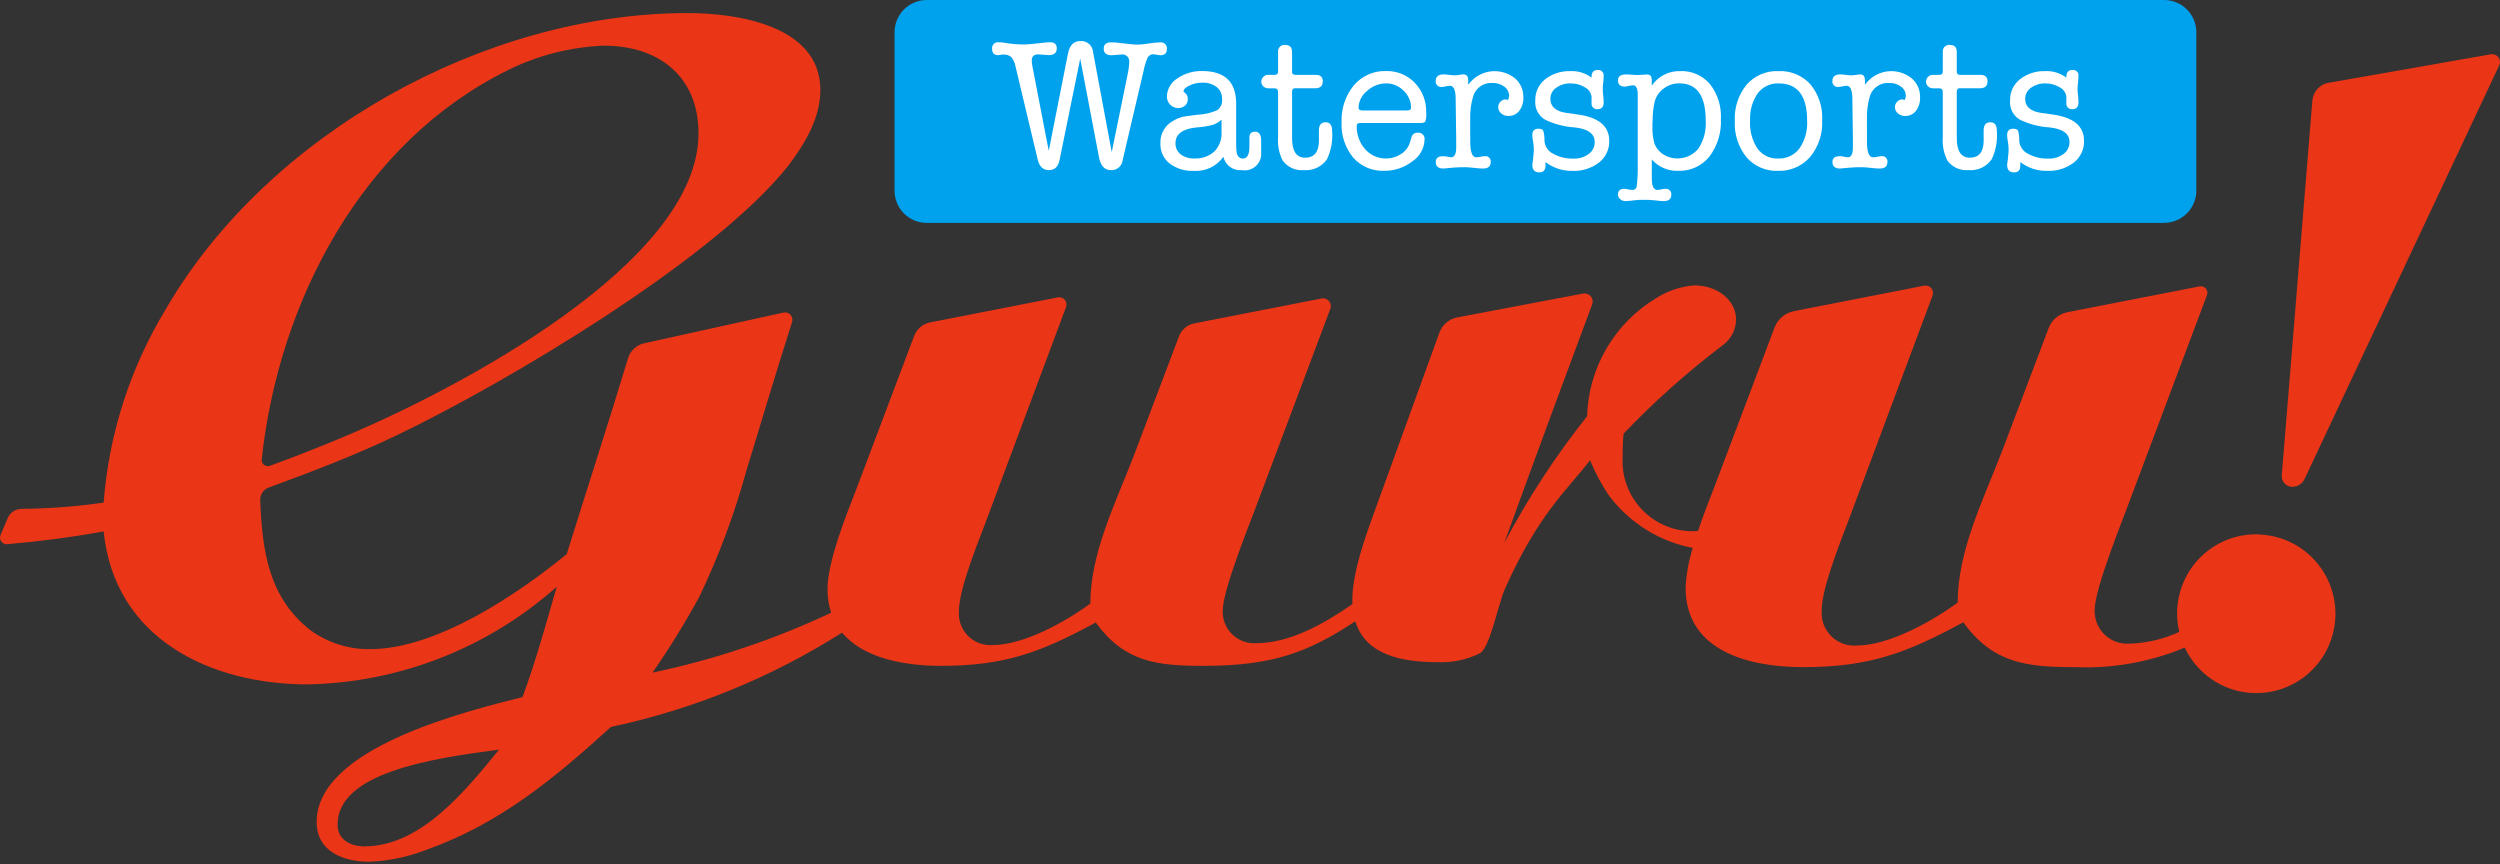
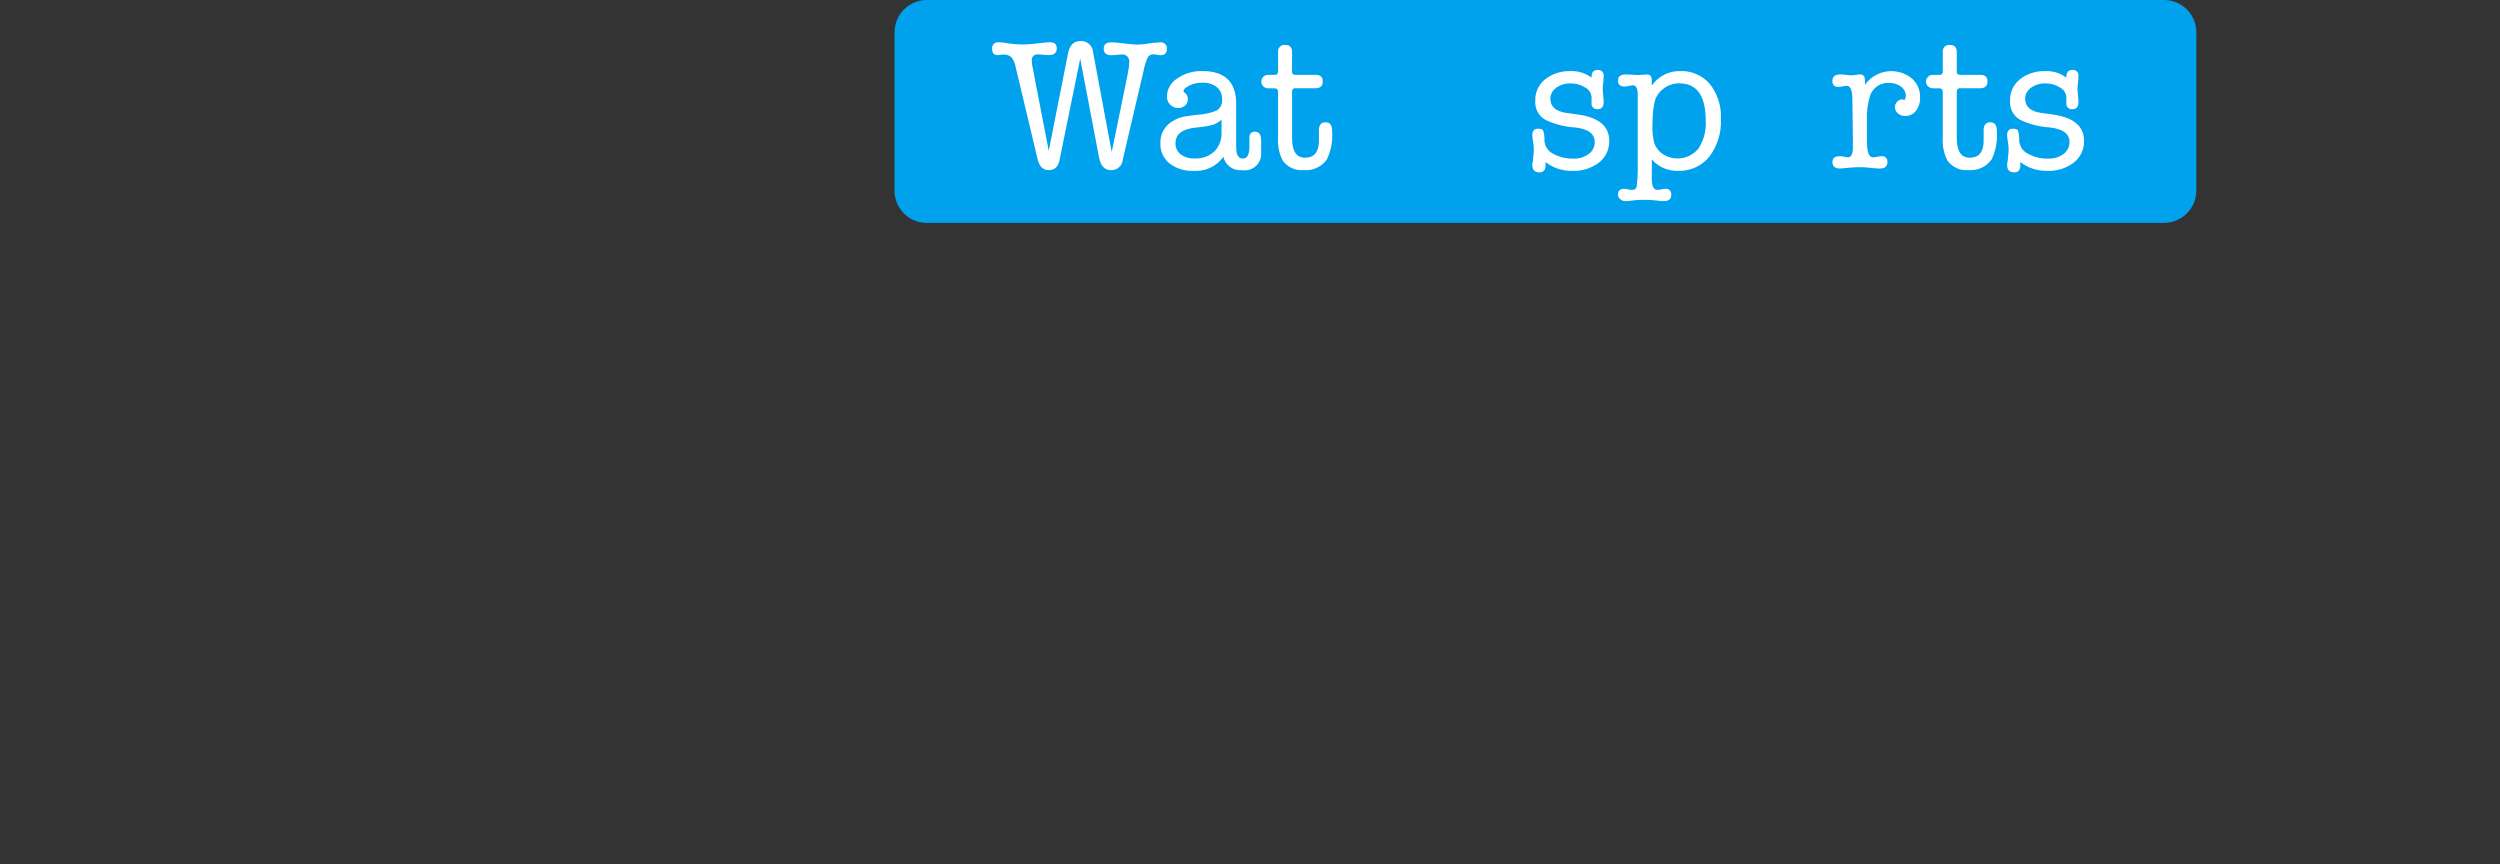
<svg xmlns="http://www.w3.org/2000/svg" width="136" height="47" viewBox="0 0 136 47" fill="none">
  <rect x="0" y="0" width="136" height="47" fill="#333333" stroke="none" />
-   <path d="M135.502 2.953L126.673 4.504C126.44 4.545 126.228 4.662 126.069 4.837C125.909 5.012 125.813 5.235 125.793 5.471L124.128 25.861C124.122 25.94 124.132 26.02 124.158 26.095C124.184 26.171 124.225 26.24 124.278 26.298C124.332 26.357 124.398 26.404 124.47 26.436C124.543 26.468 124.622 26.484 124.701 26.484C124.84 26.484 124.977 26.445 125.094 26.37C125.212 26.295 125.306 26.189 125.366 26.062L135.958 3.554C135.991 3.483 136.005 3.405 135.996 3.328C135.988 3.25 135.959 3.176 135.912 3.114C135.865 3.052 135.801 3.005 135.729 2.976C135.657 2.948 135.578 2.94 135.501 2.954" fill="#EA3516" />
-   <path d="M122.95 29.072C122.283 29.037 121.617 29.159 121.006 29.427C120.394 29.696 119.853 30.104 119.426 30.619C118.999 31.134 118.698 31.741 118.547 32.393C118.395 33.045 118.397 33.724 118.553 34.374C117.697 34.772 116.769 34.99 115.825 35.015C115.579 35.03 115.333 34.993 115.102 34.907C114.872 34.822 114.661 34.688 114.485 34.516C114.308 34.344 114.169 34.137 114.077 33.909C113.985 33.68 113.941 33.434 113.949 33.188C113.949 31.966 115.571 28.058 116.027 26.785L120.06 16.053C120.082 15.994 120.088 15.93 120.078 15.867C120.067 15.805 120.04 15.747 119.999 15.698C119.958 15.65 119.905 15.613 119.845 15.592C119.786 15.571 119.722 15.567 119.66 15.579L112.466 16.984C112.238 17.029 112.024 17.132 111.846 17.282C111.667 17.433 111.53 17.627 111.448 17.845L108.93 24.496C107.917 27.139 106.498 29.933 106.498 32.778C105.129 33.794 102.747 35.115 101.024 35.115C100.77 35.138 100.513 35.106 100.273 35.02C100.032 34.934 99.813 34.798 99.63 34.619C99.447 34.44 99.305 34.224 99.213 33.985C99.121 33.746 99.082 33.49 99.098 33.235C99.098 32.117 99.858 30.136 100.618 28.154L105.131 16.078C105.156 16.011 105.163 15.938 105.151 15.867C105.138 15.796 105.107 15.73 105.061 15.675C105.015 15.621 104.955 15.579 104.887 15.556C104.82 15.532 104.747 15.527 104.677 15.54L97.588 16.928C97.351 16.974 97.131 17.079 96.947 17.235C96.763 17.39 96.621 17.59 96.536 17.816L93.267 26.478C93.016 27.119 92.673 27.986 92.371 28.886H92.367C91.823 28.928 91.275 28.853 90.762 28.665C90.249 28.477 89.783 28.18 89.395 27.795C89.006 27.41 88.705 26.946 88.512 26.434C88.318 25.922 88.237 25.374 88.274 24.828C88.266 24.415 88.282 24.002 88.324 23.591C89.986 21.848 91.786 20.243 93.705 18.79C93.926 18.631 94.108 18.423 94.236 18.183C94.365 17.943 94.436 17.676 94.446 17.404C94.446 16.316 93.409 15.524 92.175 15.524C91.438 15.58 90.725 15.818 90.101 16.216C88.986 16.884 88.056 17.823 87.398 18.947C86.74 20.07 86.375 21.341 86.338 22.643C84.629 24.796 83.122 27.101 81.833 29.53C83.473 25.013 85.764 18.822 86.614 16.559C86.641 16.486 86.649 16.406 86.635 16.329C86.622 16.252 86.589 16.179 86.538 16.119C86.488 16.059 86.422 16.014 86.349 15.988C86.275 15.961 86.196 15.955 86.119 15.97L79.263 17.27C79.046 17.313 78.843 17.411 78.675 17.555C78.508 17.7 78.38 17.885 78.305 18.094L74.8 27.753C74.257 29.238 73.566 31.169 73.566 32.654C73.566 32.724 73.574 32.79 73.577 32.859C71.994 33.961 70.147 34.99 68.328 34.99C68.091 35.005 67.853 34.969 67.63 34.886C67.407 34.803 67.203 34.675 67.033 34.508C66.862 34.342 66.728 34.142 66.639 33.921C66.55 33.7 66.508 33.462 66.516 33.224C66.516 32.044 68.083 28.265 68.524 27.04L72.372 16.794C72.397 16.724 72.403 16.649 72.39 16.576C72.377 16.503 72.345 16.435 72.297 16.379C72.249 16.322 72.188 16.279 72.118 16.254C72.049 16.229 71.974 16.223 71.901 16.236L64.961 17.594C64.777 17.63 64.605 17.712 64.462 17.834C64.318 17.955 64.208 18.111 64.141 18.287L61.665 24.828C60.683 27.381 59.315 30.082 59.315 32.831C57.991 33.814 55.691 35.089 54.025 35.089C53.779 35.111 53.532 35.08 53.299 34.997C53.067 34.914 52.855 34.782 52.678 34.61C52.501 34.437 52.364 34.228 52.275 33.998C52.187 33.767 52.149 33.519 52.164 33.273C52.164 32.193 52.899 30.279 53.637 28.364L57.993 16.704C58.018 16.638 58.025 16.567 58.013 16.498C58.001 16.429 57.971 16.364 57.926 16.311C57.88 16.257 57.822 16.216 57.756 16.193C57.69 16.17 57.618 16.165 57.55 16.178L50.602 17.538C50.407 17.576 50.225 17.663 50.072 17.791C49.92 17.919 49.803 18.084 49.732 18.27L46.534 26.744C45.996 28.119 45.017 30.573 45.017 32.045C45.013 32.482 45.079 32.917 45.214 33.333C42.111 34.794 38.849 35.888 35.494 36.592C36.419 35.262 37.272 33.882 38.046 32.458C39.1 30.259 39.955 27.969 40.6 25.616C41.418 22.933 42.233 20.206 43.089 17.516C43.11 17.449 43.114 17.378 43.099 17.309C43.084 17.24 43.051 17.176 43.004 17.124C42.956 17.072 42.896 17.033 42.829 17.012C42.762 16.991 42.691 16.988 42.622 17.003L35.044 18.674C34.838 18.719 34.648 18.819 34.493 18.963C34.339 19.106 34.225 19.289 34.165 19.491C33.089 23.053 31.939 26.576 30.83 30.145C28.178 32.311 23.759 35.314 20.126 35.314C18.963 35.327 17.826 34.965 16.884 34.281C14.576 32.476 14.265 29.888 14.155 27.213C14.148 27.064 14.189 26.918 14.272 26.794C14.354 26.67 14.474 26.576 14.613 26.524C17.001 25.648 19.346 24.756 21.648 23.648C27.491 20.843 38.883 14.1 42.909 8.98C43.793 7.799 44.628 6.42 44.628 4.896C44.628 1.353 40.012 0.711 37.407 0.711C26.409 0.711 14.574 7.258 9.025 16.808C7.084 20.003 5.923 23.612 5.638 27.342C4.157 27.554 2.664 27.668 1.169 27.683C1.009 27.684 0.854 27.733 0.721 27.821C0.588 27.91 0.484 28.035 0.421 28.182L0.029 29.105C0.005 29.162 -0.005 29.224 0.002 29.286C0.009 29.347 0.032 29.406 0.068 29.456C0.104 29.506 0.152 29.546 0.208 29.572C0.264 29.598 0.326 29.609 0.388 29.605C2.154 29.454 3.917 29.222 5.64 28.913C6.229 34.772 11.482 37.231 16.737 37.231C21.741 37.133 26.546 35.248 30.289 31.917C29.7 33.935 29.159 35.951 28.423 37.92C25.329 38.707 17.227 40.676 17.227 44.713C17.227 46.337 18.699 46.879 20.075 46.879C21.135 46.837 22.18 46.621 23.169 46.239C27.195 44.81 30.144 42.351 33.236 39.544C37.698 38.597 41.956 36.86 45.809 34.414C46.983 35.831 49.254 36.222 51.186 36.222C54.663 36.222 56.621 35.486 59.609 33.864C61.176 36.024 62.939 36.222 65.485 36.222C69.239 36.222 71.164 35.487 73.727 33.799C74.287 35.626 76.242 36.021 78.204 36.021C79.007 36.059 79.806 35.89 80.525 35.529C81.069 35.183 81.507 32.831 81.872 32.023C83.698 27.948 85.214 26.706 86.499 25.038C86.776 25.716 87.123 26.363 87.536 26.968C88.649 28.448 90.272 29.46 92.088 29.807C91.864 30.509 91.733 31.237 91.698 31.973C91.698 35.478 95.246 36.292 98.084 36.292C101.682 36.292 103.71 35.53 106.802 33.852C108.424 36.088 110.248 36.292 112.883 36.292C114.926 36.38 116.962 36.017 118.849 35.228C119.174 35.919 119.676 36.512 120.304 36.945C120.932 37.378 121.663 37.636 122.423 37.693C123.183 37.749 123.945 37.603 124.63 37.268C125.315 36.934 125.899 36.423 126.323 35.788C126.746 35.152 126.994 34.416 127.041 33.653C127.087 32.891 126.931 32.13 126.588 31.447C126.245 30.765 125.728 30.186 125.089 29.77C124.449 29.354 123.712 29.116 122.95 29.079M27.638 3.811C29.261 3.009 31.034 2.557 32.843 2.483C35.838 2.483 37.999 4.156 37.999 7.257C37.999 14.344 24.741 21.186 19.095 23.597C17.634 24.218 16.173 24.801 14.678 25.341C14.626 25.36 14.569 25.365 14.514 25.356C14.46 25.348 14.408 25.325 14.364 25.291C14.32 25.256 14.285 25.212 14.263 25.16C14.241 25.109 14.232 25.053 14.238 24.997C15.154 16.404 19.699 7.718 27.641 3.811M19.834 46.044C19.097 46.044 18.362 45.699 18.362 44.864C18.362 42.057 23.369 41.27 27.151 40.778C25.377 42.942 22.924 46.042 19.831 46.042" fill="#EA3516" />
  <path d="M117.728 12.127H50.416C49.951 12.127 49.505 11.942 49.176 11.613C48.848 11.283 48.663 10.837 48.663 10.371V1.757C48.663 1.291 48.848 0.844 49.176 0.515C49.505 0.185 49.951 0 50.416 0L117.728 0C118.193 0 118.639 0.185 118.967 0.515C119.296 0.844 119.481 1.291 119.481 1.757V10.365C119.481 10.831 119.296 11.278 118.967 11.607C118.639 11.937 118.193 12.122 117.728 12.122" fill="#00A1ED" />
  <path d="M56.221 3.908L57.052 8.206L58.096 2.923C58.184 2.462 58.41 2.232 58.775 2.232C58.86 2.226 58.946 2.238 59.026 2.265C59.107 2.293 59.182 2.336 59.246 2.393C59.31 2.449 59.362 2.518 59.4 2.595C59.437 2.672 59.459 2.756 59.465 2.841L60.478 8.278L61.34 4.062C61.391 3.838 61.422 3.611 61.431 3.382C61.438 3.324 61.432 3.266 61.413 3.211C61.395 3.157 61.363 3.107 61.322 3.067C61.281 3.026 61.231 2.996 61.176 2.978C61.121 2.961 61.062 2.956 61.005 2.965C60.917 2.967 60.829 2.974 60.742 2.985C60.654 2.997 60.566 3.004 60.478 3.006C60.187 3.006 60.042 2.887 60.042 2.65C60.043 2.413 60.184 2.298 60.468 2.304C60.58 2.304 60.691 2.311 60.802 2.325C61.356 2.393 61.721 2.427 61.897 2.427C62.099 2.42 62.301 2.4 62.501 2.365C62.7 2.331 62.902 2.311 63.104 2.304C63.154 2.296 63.206 2.3 63.254 2.316C63.303 2.331 63.347 2.358 63.383 2.393C63.419 2.429 63.447 2.472 63.464 2.521C63.48 2.569 63.486 2.62 63.479 2.67C63.479 2.894 63.358 3.005 63.115 3.005C63.053 3.002 62.992 2.994 62.932 2.98C62.872 2.965 62.811 2.957 62.75 2.954C62.688 2.95 62.627 2.963 62.572 2.992C62.517 3.02 62.472 3.064 62.44 3.117C62.335 3.35 62.259 3.595 62.213 3.847L61.077 8.695C61.063 8.852 60.99 8.997 60.873 9.102C60.755 9.206 60.603 9.262 60.446 9.258C60.095 9.258 59.875 9.027 59.787 8.566L58.764 3.191L57.64 8.707C57.566 9.072 57.373 9.255 57.062 9.255C56.751 9.256 56.549 9.069 56.454 8.693L55.248 3.634C55.218 3.443 55.139 3.262 55.02 3.11C54.961 3.059 54.892 3.021 54.819 2.997C54.745 2.973 54.666 2.963 54.589 2.97H54.519L54.296 3C54.08 3 53.971 2.887 53.971 2.66C53.964 2.611 53.968 2.561 53.983 2.515C53.998 2.468 54.024 2.425 54.059 2.39C54.093 2.355 54.136 2.329 54.182 2.313C54.228 2.297 54.278 2.292 54.327 2.299C54.435 2.3 54.544 2.31 54.651 2.329C55.002 2.389 55.359 2.419 55.715 2.42C55.878 2.42 56.249 2.386 56.83 2.318C56.928 2.305 57.026 2.298 57.124 2.298C57.368 2.298 57.489 2.41 57.489 2.633C57.489 2.877 57.34 2.999 57.043 2.999C56.982 2.999 56.889 2.992 56.763 2.978C56.637 2.964 56.545 2.958 56.482 2.958C56.246 2.958 56.128 3.07 56.128 3.294C56.129 3.388 56.139 3.482 56.158 3.575L56.221 3.908Z" fill="white" />
  <path d="M67.575 9.254C67.346 9.281 67.114 9.222 66.925 9.089C66.737 8.956 66.603 8.757 66.551 8.532C66.369 8.788 66.124 8.993 65.84 9.126C65.556 9.26 65.243 9.317 64.93 9.294C64.458 9.318 63.993 9.174 63.617 8.887C63.456 8.756 63.329 8.59 63.243 8.401C63.158 8.213 63.118 8.007 63.126 7.8C63.114 7.545 63.175 7.293 63.303 7.073C63.43 6.853 63.619 6.675 63.845 6.559C63.993 6.472 64.152 6.406 64.317 6.361C64.448 6.33 64.714 6.291 65.113 6.245C65.496 6.231 65.872 6.145 66.223 5.991C66.315 5.923 66.388 5.831 66.433 5.726C66.478 5.621 66.495 5.505 66.482 5.392C66.487 5.267 66.464 5.144 66.414 5.03C66.364 4.916 66.288 4.816 66.193 4.737C65.961 4.565 65.675 4.48 65.387 4.498C65.085 4.497 64.789 4.585 64.536 4.751C64.435 4.822 64.384 4.892 64.384 4.962C64.384 4.99 64.415 5.023 64.475 5.063C64.525 5.105 64.564 5.158 64.588 5.218C64.612 5.278 64.622 5.344 64.615 5.408C64.617 5.472 64.604 5.535 64.579 5.593C64.553 5.651 64.516 5.703 64.468 5.744C64.366 5.834 64.233 5.881 64.098 5.876C64.016 5.878 63.934 5.863 63.858 5.832C63.782 5.8 63.714 5.753 63.657 5.694C63.599 5.635 63.553 5.565 63.523 5.488C63.492 5.412 63.478 5.329 63.479 5.247C63.484 5.05 63.538 4.858 63.636 4.688C63.734 4.518 63.873 4.374 64.04 4.271C64.439 3.993 64.917 3.851 65.403 3.865C66.633 3.865 67.248 4.457 67.248 5.64V7.691C67.242 7.884 67.249 8.077 67.269 8.269C67.309 8.506 67.424 8.624 67.613 8.624C67.85 8.624 67.968 8.409 67.968 7.978V7.486C67.968 7.271 68.071 7.163 68.277 7.164C68.496 7.164 68.606 7.326 68.607 7.651V8.284C68.62 8.421 68.601 8.558 68.553 8.687C68.504 8.815 68.427 8.931 68.328 9.025C68.228 9.119 68.108 9.189 67.977 9.23C67.846 9.27 67.708 9.28 67.573 9.259M66.451 7.237V6.51C66.316 6.636 66.156 6.732 65.981 6.791C65.692 6.866 65.396 6.913 65.098 6.932C64.331 7.006 63.947 7.291 63.947 7.786C63.942 7.902 63.965 8.018 64.014 8.125C64.063 8.231 64.136 8.323 64.227 8.396C64.446 8.555 64.713 8.634 64.982 8.619C65.374 8.641 65.757 8.508 66.052 8.248C66.185 8.115 66.289 7.955 66.358 7.779C66.427 7.603 66.459 7.415 66.452 7.226" fill="white" />
  <path d="M71.749 7.718V7.068C71.756 6.79 71.877 6.651 72.114 6.651C72.35 6.651 72.468 6.807 72.468 7.118C72.512 7.649 72.415 8.183 72.188 8.664C72.048 8.865 71.858 9.026 71.636 9.129C71.415 9.233 71.17 9.276 70.926 9.254C70.706 9.275 70.485 9.238 70.284 9.147C70.083 9.056 69.909 8.914 69.778 8.735C69.578 8.34 69.491 7.897 69.527 7.455V5.015C69.527 4.875 69.461 4.804 69.33 4.804H68.998C68.948 4.806 68.897 4.797 68.85 4.779C68.803 4.761 68.76 4.733 68.723 4.697C68.689 4.664 68.661 4.624 68.642 4.579C68.623 4.535 68.614 4.487 68.615 4.438C68.615 4.391 68.624 4.344 68.643 4.301C68.661 4.257 68.688 4.218 68.721 4.185C68.751 4.15 68.787 4.122 68.829 4.103C68.87 4.084 68.914 4.074 68.96 4.073H69.355C69.47 4.073 69.528 4.008 69.528 3.88V2.831C69.521 2.778 69.526 2.724 69.544 2.673C69.561 2.622 69.59 2.576 69.629 2.539C69.667 2.501 69.714 2.473 69.765 2.457C69.816 2.44 69.87 2.436 69.923 2.445C70.166 2.445 70.288 2.573 70.288 2.831V3.918C70.288 4.02 70.349 4.071 70.47 4.071H71.575C71.832 4.071 71.96 4.189 71.96 4.426C71.96 4.677 71.822 4.802 71.544 4.802H70.429C70.336 4.802 70.289 4.872 70.289 5.013V7.513C70.289 8.224 70.525 8.579 70.998 8.579C71.478 8.579 71.728 8.291 71.749 7.716" fill="white" />
-   <path d="M77.59 6.133C77.603 6.293 77.586 6.453 77.538 6.606C77.505 6.664 77.407 6.692 77.245 6.692H74.02C73.96 6.685 73.9 6.698 73.848 6.728C73.833 6.744 73.822 6.762 73.814 6.782C73.807 6.802 73.805 6.824 73.807 6.845C73.792 7.311 73.955 7.765 74.263 8.115C74.503 8.386 74.832 8.561 75.19 8.61C75.548 8.658 75.912 8.576 76.215 8.379C76.445 8.238 76.616 8.017 76.697 7.759L76.788 7.464C76.805 7.39 76.848 7.324 76.909 7.279C76.971 7.234 77.046 7.213 77.122 7.22C77.174 7.214 77.226 7.219 77.275 7.236C77.325 7.253 77.369 7.282 77.405 7.319C77.442 7.357 77.469 7.402 77.485 7.452C77.5 7.502 77.504 7.554 77.496 7.606C77.487 7.841 77.421 8.07 77.305 8.274C77.188 8.479 77.025 8.652 76.828 8.779C76.393 9.117 75.857 9.298 75.307 9.292C74.99 9.306 74.673 9.249 74.38 9.125C74.087 9.001 73.826 8.814 73.614 8.576C73.172 8.035 72.947 7.348 72.983 6.65C72.951 5.92 73.189 5.203 73.652 4.638C73.866 4.387 74.134 4.187 74.436 4.053C74.738 3.919 75.066 3.855 75.395 3.865C75.688 3.856 75.978 3.909 76.249 4.019C76.52 4.129 76.764 4.295 76.967 4.506C77.173 4.722 77.334 4.977 77.44 5.256C77.546 5.535 77.596 5.833 77.585 6.132M73.905 5.867C73.905 5.962 73.979 6.008 74.128 6.008H76.551C76.691 6.008 76.761 5.961 76.761 5.867C76.762 5.692 76.726 5.518 76.656 5.357C76.586 5.196 76.484 5.052 76.355 4.933C76.231 4.806 76.083 4.706 75.919 4.637C75.755 4.569 75.58 4.535 75.403 4.536C75.018 4.539 74.649 4.686 74.368 4.948C74.228 5.058 74.113 5.197 74.033 5.356C73.952 5.515 73.907 5.69 73.902 5.868" fill="white" />
-   <path d="M79.871 4.331V4.612C80.012 4.414 80.192 4.248 80.399 4.123C80.607 3.998 80.838 3.917 81.078 3.885C81.317 3.854 81.561 3.871 81.794 3.938C82.027 4.004 82.244 4.118 82.431 4.272C82.575 4.401 82.688 4.56 82.764 4.738C82.84 4.916 82.877 5.108 82.871 5.302C82.883 5.563 82.804 5.819 82.648 6.028C82.579 6.118 82.49 6.191 82.388 6.24C82.285 6.289 82.173 6.313 82.06 6.309C81.915 6.314 81.774 6.264 81.665 6.169C81.613 6.127 81.572 6.074 81.544 6.015C81.516 5.955 81.501 5.889 81.502 5.823C81.502 5.769 81.513 5.716 81.534 5.666C81.554 5.617 81.585 5.571 81.623 5.534C81.659 5.494 81.702 5.463 81.75 5.441C81.798 5.419 81.851 5.407 81.904 5.406C81.948 5.412 81.993 5.422 82.035 5.437C82.073 5.368 82.094 5.291 82.096 5.213C82.096 5.116 82.072 5.02 82.027 4.933C81.982 4.847 81.917 4.772 81.838 4.716C81.653 4.576 81.425 4.505 81.194 4.513C80.965 4.496 80.736 4.556 80.545 4.686C80.354 4.815 80.213 5.005 80.143 5.224C80.016 5.653 79.961 6.099 79.98 6.546V7.216C79.98 7.67 79.984 7.924 79.99 7.978C80.024 8.364 80.129 8.557 80.305 8.557C80.397 8.556 80.489 8.545 80.578 8.522C80.641 8.506 80.706 8.498 80.771 8.496C80.814 8.49 80.859 8.494 80.901 8.507C80.943 8.521 80.981 8.544 81.013 8.575C81.044 8.607 81.068 8.645 81.082 8.686C81.096 8.728 81.1 8.773 81.095 8.817C81.095 9.051 80.957 9.168 80.68 9.168H80.64C80.486 9.164 80.332 9.152 80.18 9.132C80.027 9.112 79.874 9.1 79.721 9.096C79.451 9.096 79.239 9.103 79.084 9.117L78.518 9.168C78.242 9.168 78.104 9.05 78.104 8.812C78.104 8.603 78.234 8.498 78.493 8.498C78.544 8.496 78.596 8.5 78.647 8.508L78.8 8.538C78.846 8.549 78.893 8.555 78.94 8.558C79.111 8.558 79.203 8.402 79.217 8.091V7.573L79.186 5.267C79.166 4.867 79.065 4.667 78.882 4.667C78.807 4.67 78.732 4.68 78.659 4.697C78.586 4.715 78.511 4.725 78.436 4.728C78.392 4.735 78.346 4.731 78.303 4.718C78.26 4.704 78.221 4.681 78.188 4.649C78.156 4.618 78.131 4.579 78.116 4.536C78.101 4.494 78.096 4.448 78.102 4.403C78.102 4.166 78.247 4.047 78.538 4.047C78.64 4.05 78.741 4.058 78.842 4.073C78.943 4.087 79.045 4.095 79.146 4.098C79.235 4.095 79.323 4.086 79.41 4.073C79.473 4.054 79.538 4.046 79.603 4.047C79.778 4.047 79.866 4.143 79.866 4.337" fill="white" />
  <path d="M85.449 3.867C85.856 3.853 86.255 3.978 86.581 4.223V4.182C86.581 3.932 86.689 3.806 86.905 3.806C86.95 3.799 86.996 3.803 87.039 3.816C87.082 3.83 87.121 3.854 87.153 3.885C87.186 3.917 87.211 3.956 87.226 3.998C87.24 4.041 87.245 4.087 87.24 4.132C87.24 4.172 87.234 4.274 87.223 4.437C87.201 4.571 87.189 4.707 87.189 4.843C87.189 4.924 87.198 5.043 87.215 5.199C87.231 5.355 87.24 5.474 87.24 5.555C87.24 5.812 87.13 5.941 86.91 5.94C86.866 5.946 86.821 5.941 86.779 5.927C86.737 5.913 86.699 5.889 86.667 5.858C86.635 5.827 86.611 5.789 86.596 5.747C86.581 5.705 86.576 5.66 86.581 5.616V5.281C86.571 5.171 86.534 5.065 86.473 4.973C86.412 4.882 86.328 4.807 86.23 4.757C85.992 4.608 85.715 4.532 85.435 4.538C85.155 4.529 84.88 4.613 84.654 4.777C84.557 4.843 84.478 4.932 84.423 5.036C84.368 5.139 84.34 5.255 84.34 5.372C84.34 5.806 84.637 6.063 85.231 6.145L85.819 6.226C86.969 6.382 87.543 6.86 87.543 7.659C87.549 7.886 87.502 8.112 87.406 8.318C87.309 8.523 87.166 8.703 86.987 8.843C86.57 9.16 86.055 9.32 85.532 9.295C85.007 9.306 84.494 9.138 84.077 8.817V9.011C84.077 9.255 83.962 9.377 83.733 9.377C83.482 9.377 83.357 9.238 83.357 8.96C83.387 8.785 83.407 8.609 83.418 8.432C83.432 8.338 83.439 8.244 83.439 8.15C83.44 7.997 83.426 7.844 83.398 7.693C83.375 7.583 83.361 7.47 83.357 7.358C83.357 7.12 83.466 7.001 83.682 7.001C83.822 7.001 83.913 7.035 83.951 7.103C84.004 7.278 84.026 7.46 84.017 7.642C84.023 7.79 84.069 7.934 84.149 8.059C84.229 8.184 84.341 8.286 84.473 8.354C84.819 8.548 85.212 8.643 85.608 8.628C85.903 8.639 86.192 8.55 86.429 8.374C86.531 8.301 86.613 8.205 86.669 8.093C86.725 7.982 86.754 7.859 86.753 7.734C86.753 7.273 86.388 7.006 85.658 6.931C85.107 6.896 84.567 6.756 84.067 6.519C83.884 6.415 83.735 6.26 83.638 6.073C83.541 5.886 83.5 5.675 83.519 5.465C83.513 5.245 83.558 5.026 83.651 4.825C83.744 4.625 83.882 4.45 84.055 4.312C84.453 4.004 84.947 3.847 85.449 3.87" fill="white" />
  <path d="M89.856 4.335V4.661C90.026 4.408 90.258 4.203 90.529 4.065C90.8 3.926 91.102 3.859 91.406 3.868C91.71 3.855 92.014 3.912 92.293 4.034C92.572 4.155 92.82 4.339 93.019 4.571C93.441 5.11 93.653 5.784 93.617 6.468C93.656 7.207 93.432 7.937 92.986 8.526C92.781 8.777 92.521 8.977 92.227 9.11C91.932 9.243 91.611 9.306 91.288 9.294C91.019 9.303 90.751 9.252 90.503 9.145C90.256 9.038 90.036 8.877 89.858 8.674V9.518C89.853 9.684 89.86 9.851 89.879 10.016C89.919 10.227 90.019 10.331 90.172 10.331C90.243 10.327 90.314 10.317 90.383 10.301C90.452 10.284 90.522 10.274 90.593 10.27C90.638 10.265 90.683 10.27 90.726 10.285C90.769 10.3 90.807 10.324 90.838 10.357C90.87 10.389 90.893 10.429 90.907 10.472C90.921 10.515 90.924 10.561 90.917 10.606C90.917 10.829 90.775 10.941 90.493 10.941C90.341 10.936 90.189 10.923 90.038 10.9C89.817 10.876 89.594 10.866 89.372 10.87C89.237 10.868 89.102 10.875 88.968 10.89C88.699 10.924 88.52 10.941 88.432 10.941C88.325 10.944 88.221 10.906 88.139 10.836C88.102 10.807 88.072 10.77 88.051 10.727C88.03 10.685 88.019 10.638 88.018 10.591C88.018 10.377 88.132 10.27 88.359 10.27C88.424 10.273 88.487 10.282 88.55 10.296C88.633 10.315 88.717 10.327 88.801 10.331C88.858 10.334 88.915 10.316 88.959 10.279C89.002 10.242 89.031 10.19 89.037 10.133C89.082 9.767 89.1 9.398 89.093 9.03V5.108C89.086 4.796 88.999 4.64 88.831 4.64C88.758 4.644 88.686 4.656 88.615 4.676C88.542 4.696 88.466 4.708 88.39 4.712C88.142 4.712 88.018 4.6 88.018 4.377C88.018 4.153 88.167 4.045 88.464 4.051C88.538 4.051 88.619 4.051 88.707 4.061C88.876 4.075 89.001 4.082 89.082 4.082C89.143 4.082 89.231 4.077 89.346 4.067C89.461 4.057 89.545 4.052 89.6 4.051C89.768 4.051 89.853 4.146 89.853 4.332M90.004 5.572C89.938 5.89 89.904 6.213 89.903 6.538C89.903 6.565 89.9 6.616 89.893 6.69V6.831C89.878 7.165 89.916 7.499 90.005 7.821C90.093 8.046 90.247 8.239 90.446 8.375C90.749 8.576 91.115 8.658 91.474 8.604C91.833 8.551 92.16 8.366 92.392 8.086C92.686 7.636 92.826 7.103 92.792 6.566C92.792 5.212 92.312 4.534 91.353 4.534C91.039 4.53 90.733 4.634 90.486 4.829C90.242 5.01 90.071 5.274 90.004 5.571" fill="white" />
-   <path d="M96.715 9.294C96.394 9.307 96.075 9.247 95.78 9.12C95.485 8.992 95.222 8.8 95.012 8.557C94.563 8 94.336 7.296 94.373 6.58C94.336 5.865 94.565 5.16 95.017 4.604C95.232 4.36 95.499 4.168 95.798 4.04C96.097 3.913 96.42 3.854 96.745 3.868C97.07 3.852 97.395 3.908 97.697 4.033C97.998 4.157 98.269 4.347 98.488 4.589C98.938 5.14 99.166 5.839 99.127 6.55C99.162 7.273 98.927 7.983 98.468 8.542C98.25 8.79 97.98 8.986 97.676 9.116C97.373 9.247 97.045 9.307 96.715 9.294M96.766 4.538C96.554 4.528 96.343 4.568 96.149 4.655C95.956 4.741 95.785 4.872 95.65 5.036C95.354 5.446 95.198 5.942 95.204 6.448V6.58C95.174 7.11 95.315 7.636 95.605 8.079C95.732 8.256 95.901 8.398 96.097 8.493C96.293 8.588 96.509 8.633 96.726 8.623C96.949 8.633 97.171 8.588 97.373 8.494C97.575 8.399 97.752 8.257 97.887 8.079C98.191 7.637 98.339 7.106 98.308 6.571C98.308 5.216 97.794 4.538 96.766 4.538Z" fill="white" />
  <path d="M101.453 4.331V4.612C101.593 4.414 101.773 4.248 101.981 4.123C102.188 3.998 102.419 3.917 102.659 3.885C102.899 3.854 103.143 3.871 103.375 3.938C103.608 4.004 103.825 4.118 104.012 4.272C104.156 4.401 104.27 4.56 104.346 4.738C104.422 4.916 104.458 5.108 104.452 5.302C104.464 5.563 104.385 5.819 104.229 6.028C104.16 6.118 104.071 6.191 103.969 6.24C103.867 6.289 103.754 6.313 103.641 6.309C103.496 6.314 103.355 6.264 103.246 6.169C103.195 6.127 103.153 6.074 103.125 6.015C103.097 5.955 103.083 5.889 103.083 5.823C103.083 5.769 103.094 5.716 103.115 5.666C103.136 5.617 103.166 5.571 103.204 5.534C103.24 5.494 103.283 5.463 103.331 5.441C103.38 5.419 103.432 5.407 103.485 5.406C103.53 5.412 103.574 5.422 103.617 5.437C103.654 5.368 103.675 5.291 103.678 5.213C103.677 5.116 103.653 5.02 103.608 4.933C103.563 4.847 103.498 4.772 103.419 4.716C103.234 4.576 103.007 4.505 102.775 4.513C102.546 4.496 102.317 4.557 102.127 4.686C101.936 4.815 101.794 5.005 101.724 5.224C101.597 5.653 101.542 6.099 101.561 6.546V7.216C101.561 7.67 101.565 7.924 101.572 7.978C101.605 8.364 101.71 8.557 101.886 8.557C101.978 8.556 102.07 8.545 102.159 8.522C102.222 8.506 102.287 8.498 102.352 8.496C102.396 8.49 102.44 8.494 102.482 8.507C102.524 8.521 102.562 8.544 102.594 8.575C102.625 8.607 102.649 8.645 102.663 8.686C102.677 8.728 102.682 8.773 102.676 8.817C102.676 9.051 102.538 9.168 102.262 9.168H102.221C102.067 9.164 101.914 9.152 101.761 9.132C101.608 9.112 101.455 9.1 101.301 9.096C101.031 9.096 100.819 9.103 100.665 9.117L100.099 9.168C99.823 9.168 99.685 9.05 99.685 8.812C99.685 8.603 99.814 8.498 100.074 8.498C100.125 8.496 100.176 8.5 100.227 8.508L100.381 8.538C100.427 8.549 100.474 8.555 100.521 8.558C100.691 8.558 100.784 8.402 100.797 8.091V7.573L100.767 5.267C100.747 4.867 100.645 4.667 100.463 4.667C100.388 4.67 100.313 4.68 100.24 4.697C100.167 4.715 100.092 4.725 100.017 4.728C99.972 4.735 99.927 4.731 99.883 4.718C99.841 4.704 99.801 4.681 99.769 4.649C99.736 4.618 99.712 4.579 99.697 4.536C99.682 4.494 99.677 4.448 99.683 4.403C99.683 4.166 99.828 4.047 100.119 4.047C100.22 4.05 100.322 4.058 100.423 4.073C100.524 4.087 100.625 4.095 100.727 4.098C100.815 4.095 100.903 4.086 100.991 4.073C101.053 4.054 101.118 4.046 101.183 4.047C101.359 4.047 101.447 4.143 101.447 4.337" fill="white" />
  <path d="M107.91 7.718V7.068C107.916 6.79 108.038 6.651 108.274 6.651C108.511 6.651 108.629 6.807 108.629 7.118C108.673 7.649 108.576 8.183 108.349 8.664C108.209 8.865 108.018 9.026 107.797 9.129C107.575 9.233 107.33 9.276 107.087 9.254C106.867 9.275 106.646 9.238 106.445 9.147C106.243 9.056 106.069 8.914 105.939 8.735C105.739 8.34 105.652 7.897 105.687 7.455V5.015C105.687 4.875 105.622 4.804 105.49 4.804H105.159C105.108 4.806 105.058 4.797 105.011 4.779C104.963 4.761 104.92 4.733 104.884 4.697C104.849 4.664 104.821 4.624 104.803 4.579C104.784 4.535 104.775 4.487 104.775 4.438C104.776 4.391 104.785 4.344 104.803 4.301C104.822 4.257 104.848 4.218 104.882 4.185C104.912 4.15 104.948 4.122 104.989 4.103C105.03 4.084 105.075 4.074 105.12 4.073H105.516C105.631 4.073 105.688 4.008 105.688 3.88V2.831C105.681 2.778 105.687 2.724 105.704 2.673C105.722 2.622 105.751 2.576 105.789 2.539C105.828 2.501 105.874 2.473 105.925 2.457C105.976 2.44 106.031 2.436 106.084 2.445C106.327 2.445 106.449 2.573 106.449 2.831V3.918C106.449 4.02 106.51 4.071 106.631 4.071H107.736C107.992 4.071 108.121 4.189 108.121 4.426C108.121 4.677 107.982 4.802 107.705 4.802H106.59C106.496 4.802 106.449 4.872 106.449 5.013V7.513C106.449 8.224 106.686 8.579 107.159 8.579C107.639 8.579 107.889 8.291 107.91 7.716" fill="white" />
  <path d="M111.278 3.867C111.685 3.853 112.084 3.978 112.41 4.223V4.182C112.41 3.932 112.518 3.806 112.734 3.806C112.779 3.799 112.825 3.803 112.868 3.816C112.911 3.83 112.95 3.854 112.983 3.885C113.015 3.917 113.04 3.956 113.055 3.998C113.07 4.041 113.074 4.087 113.069 4.132C113.069 4.172 113.063 4.274 113.052 4.437C113.03 4.571 113.018 4.707 113.018 4.843C113.018 4.924 113.027 5.043 113.044 5.199C113.06 5.355 113.069 5.474 113.069 5.555C113.069 5.812 112.959 5.941 112.739 5.94C112.695 5.946 112.65 5.941 112.608 5.927C112.566 5.913 112.528 5.889 112.496 5.858C112.464 5.827 112.44 5.789 112.425 5.747C112.41 5.705 112.405 5.66 112.41 5.616V5.281C112.401 5.171 112.363 5.065 112.302 4.973C112.241 4.882 112.157 4.807 112.059 4.757C111.821 4.608 111.544 4.532 111.264 4.538C110.984 4.529 110.709 4.613 110.483 4.777C110.386 4.843 110.307 4.932 110.252 5.036C110.198 5.139 110.169 5.255 110.169 5.372C110.169 5.806 110.466 6.063 111.06 6.145L111.649 6.226C112.798 6.382 113.372 6.86 113.372 7.659C113.379 7.886 113.332 8.112 113.235 8.318C113.138 8.523 112.995 8.703 112.816 8.843C112.399 9.16 111.884 9.32 111.361 9.295C110.836 9.306 110.323 9.138 109.906 8.817V9.011C109.906 9.255 109.791 9.377 109.562 9.377C109.311 9.377 109.186 9.238 109.187 8.96C109.216 8.785 109.236 8.609 109.248 8.432C109.261 8.338 109.268 8.244 109.268 8.15C109.269 7.997 109.255 7.844 109.227 7.693C109.204 7.583 109.19 7.47 109.187 7.358C109.187 7.12 109.295 7.001 109.511 7.001C109.651 7.001 109.742 7.035 109.78 7.103C109.833 7.278 109.856 7.46 109.846 7.642C109.852 7.79 109.898 7.934 109.978 8.059C110.058 8.184 110.17 8.286 110.302 8.354C110.648 8.548 111.041 8.643 111.438 8.628C111.732 8.639 112.022 8.55 112.258 8.374C112.36 8.301 112.442 8.205 112.498 8.093C112.554 7.982 112.583 7.859 112.582 7.734C112.582 7.273 112.217 7.006 111.487 6.931C110.936 6.896 110.396 6.756 109.896 6.519C109.713 6.415 109.564 6.26 109.467 6.073C109.37 5.886 109.329 5.675 109.348 5.465C109.342 5.245 109.388 5.026 109.48 4.825C109.573 4.625 109.712 4.45 109.884 4.312C110.282 4.004 110.776 3.847 111.278 3.87" fill="white" />
</svg>